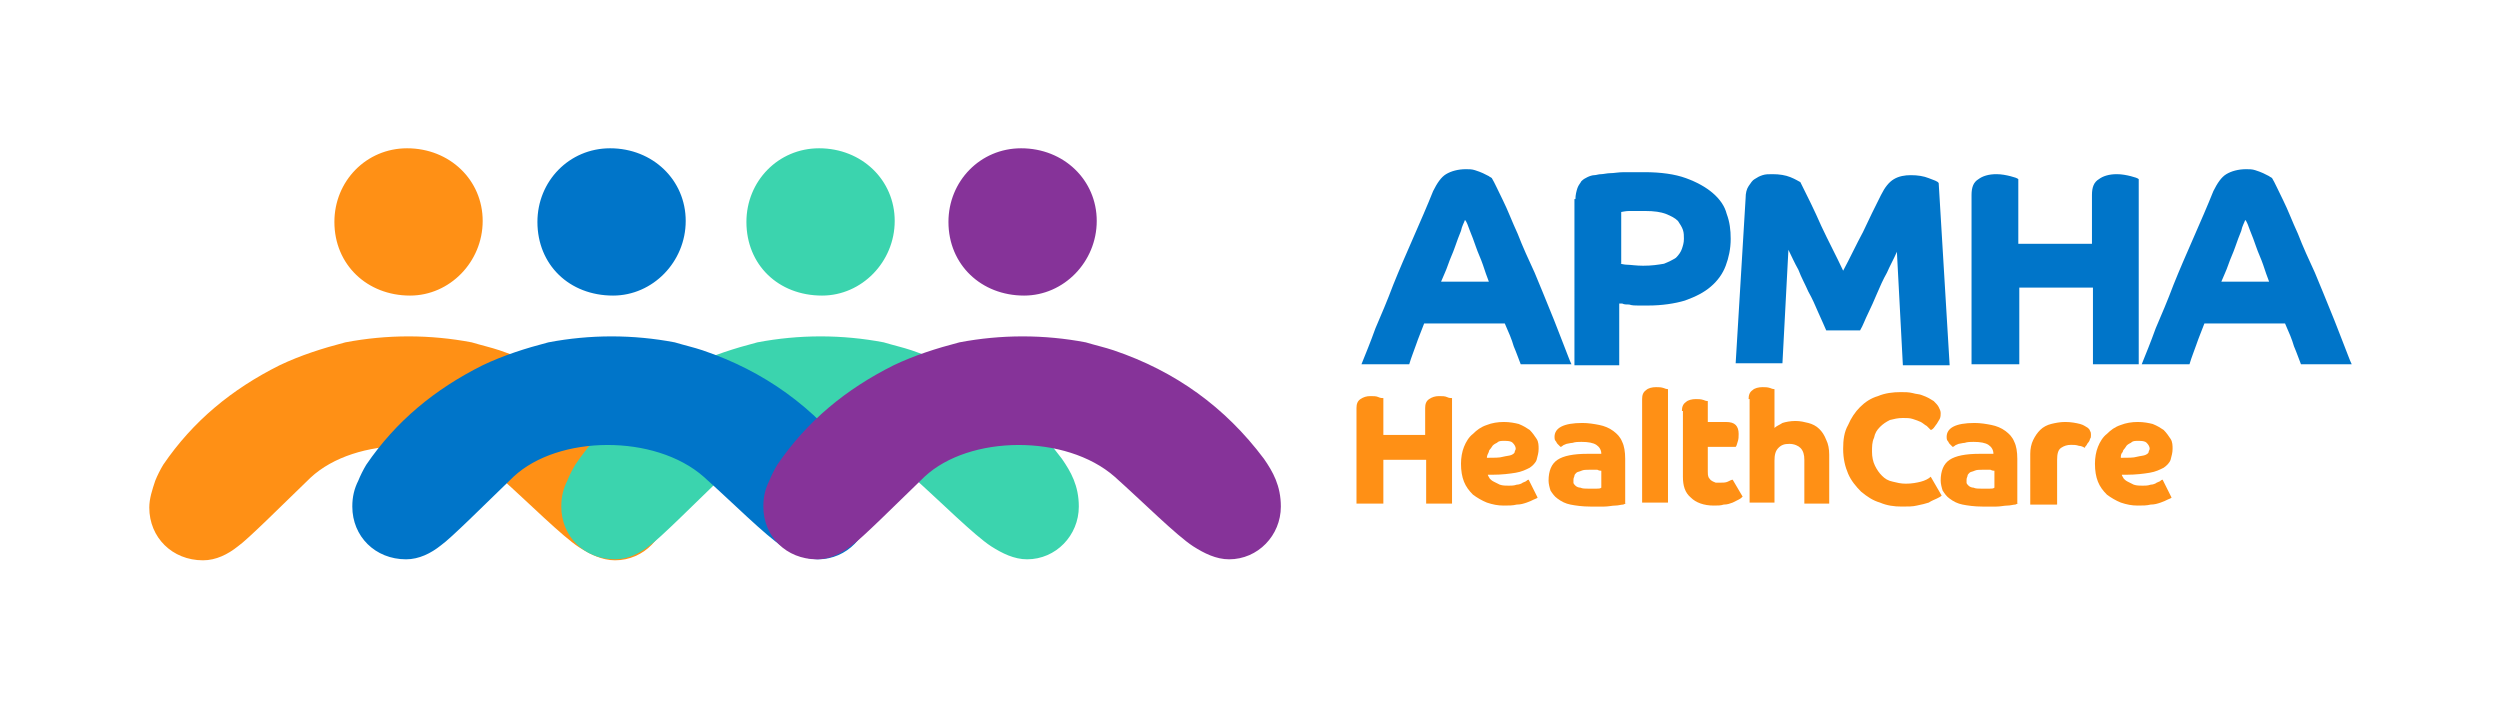
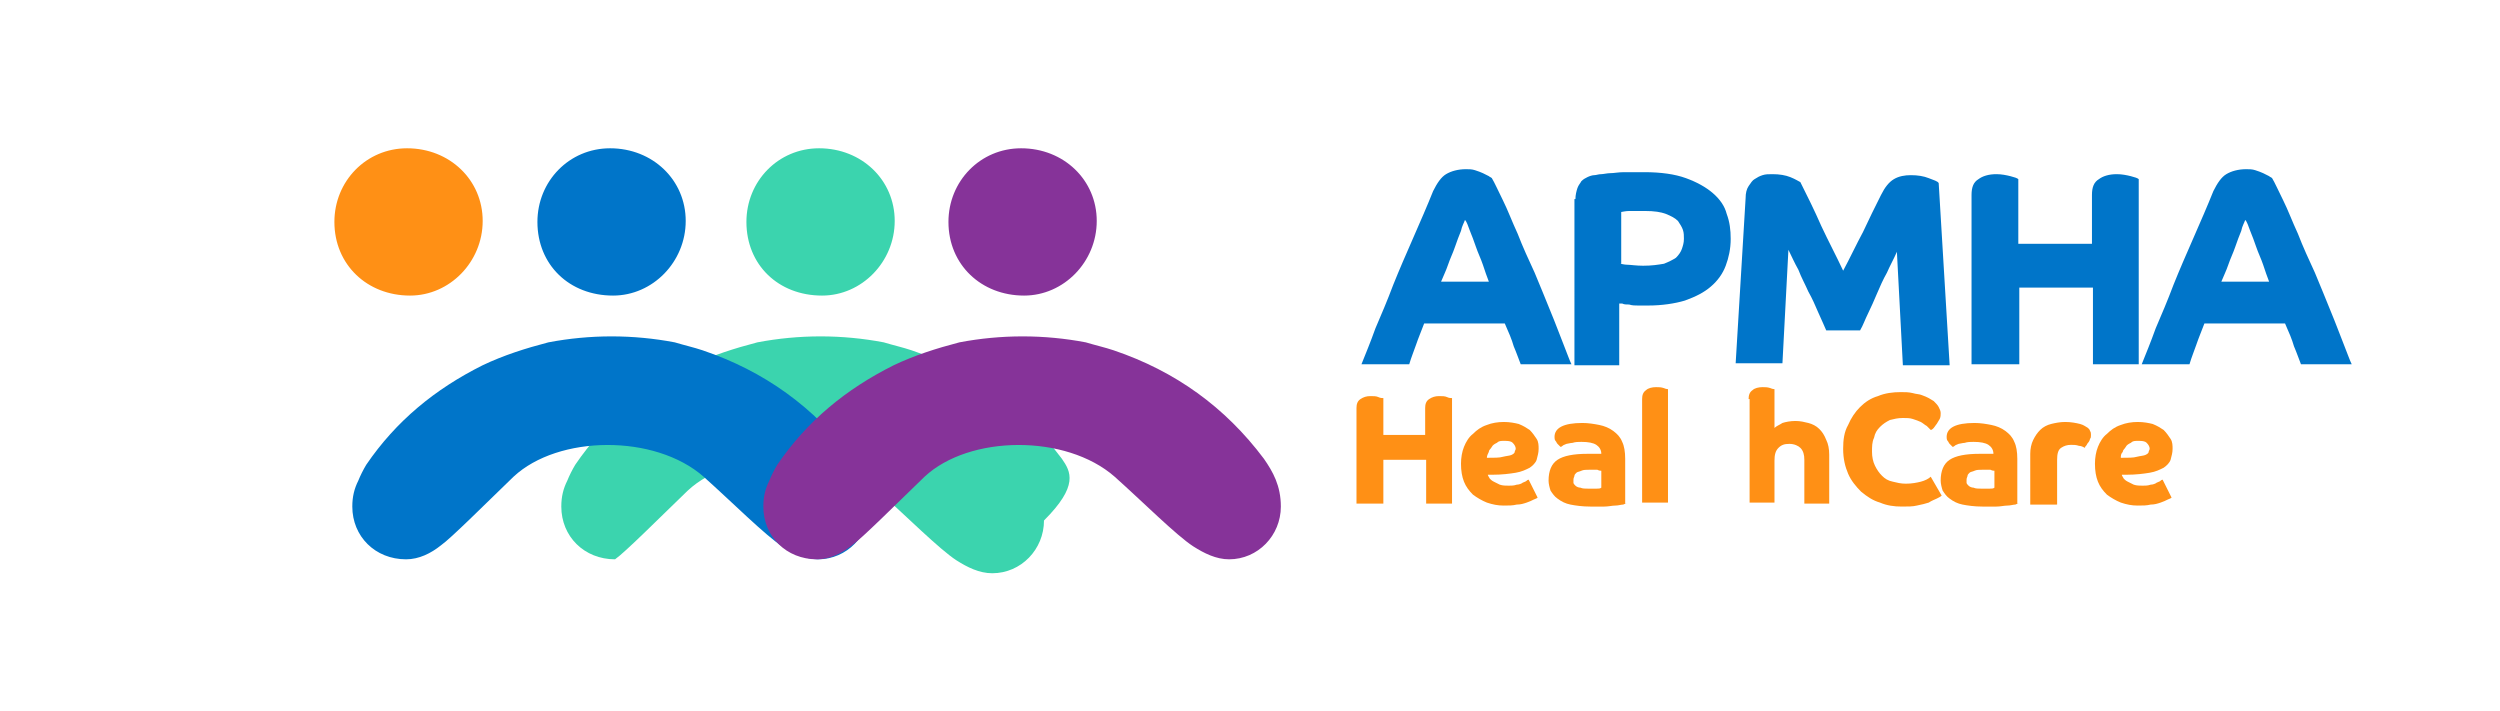
<svg xmlns="http://www.w3.org/2000/svg" version="1.1" id="Layer_1" x="0px" y="0px" viewBox="0 0 251.2 71.4" style="enable-background:new 0 0 251.2 71.4;" xml:space="preserve">
  <style type="text/css">
	.st0{fill-rule:evenodd;clip-rule:evenodd;fill:#FF9015;}
	.st1{fill-rule:evenodd;clip-rule:evenodd;fill:#3BD4AE;}
	.st2{fill-rule:evenodd;clip-rule:evenodd;fill:#0075C9;}
	.st3{fill-rule:evenodd;clip-rule:evenodd;fill:#863399;}
	.st4{fill:#FF9015;}
	.st5{fill:#0075C9;}
</style>
  <g>
    <path class="st0" d="M33.6,22.3c0-4.1,3.2-7.4,7.3-7.4c4.3,0,7.6,3.2,7.6,7.3c0,4.1-3.3,7.5-7.3,7.5C36.9,29.7,33.6,26.6,33.6,22.3   " />
-     <path class="st0" d="M65.3,46.1c-3.9-5.2-8.9-8.8-15.1-10.9c-0.9-0.3-1.8-0.5-2.8-0.8c-4.2-0.8-8.5-0.8-12.7,0   c-2.3,0.6-4.5,1.3-6.6,2.3c-4.8,2.4-8.7,5.6-11.7,10c-0.3,0.5-0.6,1.1-0.8,1.6C15.3,49.2,15,50.1,15,51c0,3,2.3,5.3,5.4,5.3   c1.3,0,2.5-0.6,3.5-1.4c1-0.7,4.3-4,7.3-6.9c4.5-4.2,14.2-4.3,19.1,0c2.8,2.5,6.2,5.9,7.9,7c1.1,0.7,2.3,1.3,3.6,1.3   c2.9,0,5.2-2.4,5.2-5.3C67,48.8,66.2,47.4,65.3,46.1" />
    <path class="st1" d="M75,22.3c0-4.1,3.2-7.4,7.3-7.4c4.3,0,7.6,3.2,7.6,7.3c0,4.1-3.3,7.5-7.3,7.5C78.2,29.7,75,26.6,75,22.3" />
-     <path class="st1" d="M106.7,46.1c-3.9-5.2-8.9-8.8-15.1-10.9c-0.9-0.3-1.8-0.5-2.8-0.8c-4.2-0.8-8.5-0.8-12.7,0   c-2.3,0.6-4.5,1.3-6.6,2.3c-4.8,2.4-8.7,5.6-11.7,10c-0.3,0.5-0.6,1.1-0.8,1.6c-0.4,0.8-0.6,1.6-0.6,2.6c0,3,2.3,5.3,5.4,5.3   c1.3,0,2.5-0.6,3.5-1.4c1-0.7,4.3-4,7.3-6.9c4.5-4.2,14.2-4.3,19.1,0c2.8,2.5,6.2,5.9,7.9,7c1.1,0.7,2.3,1.3,3.6,1.3   c2.9,0,5.2-2.4,5.2-5.3C108.4,48.8,107.6,47.4,106.7,46.1" />
+     <path class="st1" d="M106.7,46.1c-3.9-5.2-8.9-8.8-15.1-10.9c-0.9-0.3-1.8-0.5-2.8-0.8c-4.2-0.8-8.5-0.8-12.7,0   c-2.3,0.6-4.5,1.3-6.6,2.3c-4.8,2.4-8.7,5.6-11.7,10c-0.3,0.5-0.6,1.1-0.8,1.6c-0.4,0.8-0.6,1.6-0.6,2.6c0,3,2.3,5.3,5.4,5.3   c1-0.7,4.3-4,7.3-6.9c4.5-4.2,14.2-4.3,19.1,0c2.8,2.5,6.2,5.9,7.9,7c1.1,0.7,2.3,1.3,3.6,1.3   c2.9,0,5.2-2.4,5.2-5.3C108.4,48.8,107.6,47.4,106.7,46.1" />
    <path class="st2" d="M54,22.3c0-4.1,3.2-7.4,7.3-7.4c4.3,0,7.6,3.2,7.6,7.3c0,4.1-3.3,7.5-7.3,7.5C57.2,29.7,54,26.6,54,22.3" />
    <path class="st2" d="M85.7,46.1c-3.9-5.2-8.9-8.8-15.1-10.9c-0.9-0.3-1.8-0.5-2.8-0.8c-4.2-0.8-8.5-0.8-12.7,0   c-2.3,0.6-4.5,1.3-6.6,2.3c-4.8,2.4-8.7,5.6-11.7,10c-0.3,0.5-0.6,1.1-0.8,1.6c-0.4,0.8-0.6,1.6-0.6,2.6c0,3,2.3,5.3,5.4,5.3   c1.3,0,2.5-0.6,3.5-1.4c1-0.7,4.3-4,7.3-6.9c4.5-4.2,14.2-4.3,19.1,0c2.8,2.5,6.2,5.9,7.9,7c1.1,0.7,2.3,1.3,3.6,1.3   c2.9,0,5.2-2.4,5.2-5.3C87.4,48.8,86.6,47.4,85.7,46.1" />
    <path class="st3" d="M95.3,22.3c0-4.1,3.2-7.4,7.3-7.4c4.3,0,7.6,3.2,7.6,7.3c0,4.1-3.3,7.5-7.3,7.5C98.6,29.7,95.3,26.6,95.3,22.3   " />
    <path class="st3" d="M127,46.1c-3.9-5.2-8.9-8.8-15.1-10.9c-0.9-0.3-1.8-0.5-2.8-0.8c-4.2-0.8-8.5-0.8-12.7,0   c-2.3,0.6-4.5,1.3-6.6,2.3c-4.8,2.4-8.7,5.6-11.7,10c-0.3,0.5-0.6,1.1-0.8,1.6c-0.4,0.8-0.6,1.6-0.6,2.6c0,3,2.3,5.3,5.4,5.3   c1.3,0,2.5-0.6,3.5-1.4c1-0.7,4.3-4,7.3-6.9c4.5-4.2,14.2-4.3,19.1,0c2.8,2.5,6.2,5.9,7.9,7c1.1,0.7,2.3,1.3,3.6,1.3   c2.9,0,5.2-2.4,5.2-5.3C128.7,48.8,127.9,47.4,127,46.1" />
  </g>
  <g>
    <path class="st4" d="M136.3,50.6V41c0-0.4,0.1-0.7,0.4-0.9c0.3-0.2,0.6-0.3,1-0.3c0.3,0,0.6,0,0.8,0.1c0.2,0.1,0.4,0.1,0.5,0.1v3.7   h4.2V41c0-0.4,0.1-0.7,0.4-0.9c0.3-0.2,0.6-0.3,1-0.3c0.3,0,0.6,0,0.8,0.1c0.2,0.1,0.4,0.1,0.5,0.1v10.6h-2.6v-4.4H139v4.4H136.3z" />
    <path class="st4" d="M149.5,47.7c0,0.1,0.1,0.2,0.2,0.4c0.1,0.1,0.2,0.2,0.4,0.3c0.2,0.1,0.4,0.2,0.6,0.3c0.3,0.1,0.6,0.1,0.9,0.1   c0.3,0,0.5,0,0.8-0.1c0.2,0,0.5-0.1,0.6-0.2c0.2-0.1,0.3-0.1,0.4-0.2c0.1-0.1,0.2-0.1,0.2-0.1l0.9,1.8c-0.1,0.1-0.2,0.1-0.4,0.2   c-0.2,0.1-0.4,0.2-0.7,0.3c-0.3,0.1-0.6,0.2-1,0.2c-0.4,0.1-0.8,0.1-1.3,0.1c-0.6,0-1.1-0.1-1.7-0.3c-0.5-0.2-1-0.5-1.4-0.8   c-0.4-0.4-0.7-0.8-0.9-1.3c-0.2-0.5-0.3-1.1-0.3-1.8c0-0.6,0.1-1.2,0.3-1.7c0.2-0.5,0.5-1,0.9-1.3c0.4-0.4,0.8-0.7,1.4-0.9   c0.5-0.2,1.1-0.3,1.7-0.3c0.6,0,1.1,0.1,1.5,0.2c0.5,0.2,0.8,0.4,1.1,0.6c0.3,0.3,0.5,0.6,0.7,0.9c0.2,0.3,0.2,0.7,0.2,1   c0,0.4-0.1,0.7-0.2,1.1c-0.1,0.3-0.4,0.6-0.7,0.8c-0.4,0.2-0.8,0.4-1.4,0.5c-0.6,0.1-1.4,0.2-2.3,0.2H149.5z M149.4,46   c0.7,0,1.3,0,1.6-0.1c0.4-0.1,0.7-0.1,0.9-0.2c0.2-0.1,0.3-0.2,0.3-0.3c0-0.1,0.1-0.2,0.1-0.3c0-0.2-0.1-0.4-0.3-0.6   c-0.2-0.2-0.5-0.2-0.9-0.2c-0.3,0-0.5,0-0.7,0.2c-0.2,0.1-0.4,0.2-0.5,0.4c-0.1,0.2-0.3,0.3-0.3,0.5   C149.5,45.6,149.4,45.8,149.4,46z" />
    <path class="st4" d="M163.5,50.6c-0.1,0-0.2,0-0.4,0.1c-0.2,0-0.5,0.1-0.8,0.1c-0.3,0-0.7,0.1-1.1,0.1c-0.4,0-0.9,0-1.4,0   c-0.8,0-1.5-0.1-2-0.2c-0.5-0.1-0.9-0.3-1.3-0.6c-0.3-0.2-0.5-0.5-0.7-0.8c-0.1-0.3-0.2-0.7-0.2-1c0-1,0.3-1.7,0.9-2.1   c0.6-0.4,1.6-0.6,3-0.6c0.3,0,0.6,0,0.8,0c0.2,0,0.4,0,0.6,0c0-0.4-0.2-0.7-0.5-0.9c-0.3-0.2-0.8-0.3-1.5-0.3c-0.3,0-0.6,0-0.9,0.1   c-0.2,0-0.5,0.1-0.6,0.1c-0.2,0.1-0.3,0.1-0.4,0.2c-0.1,0.1-0.2,0.1-0.2,0.1c0,0-0.1-0.1-0.1-0.1c-0.1-0.1-0.1-0.1-0.2-0.2   c-0.1-0.1-0.1-0.2-0.2-0.3c-0.1-0.1-0.1-0.3-0.1-0.4c0-0.9,0.9-1.4,2.8-1.4c0.6,0,1.2,0.1,1.7,0.2c0.5,0.1,1,0.3,1.4,0.6   c0.4,0.3,0.7,0.6,0.9,1.1c0.2,0.4,0.3,1,0.3,1.7V50.6z M160.9,47.3c-0.1,0-0.2,0-0.4-0.1c-0.2,0-0.5,0-0.8,0c-0.3,0-0.6,0-0.8,0.1   c-0.2,0.1-0.4,0.1-0.5,0.2c-0.1,0.1-0.2,0.2-0.2,0.3c0,0.1-0.1,0.2-0.1,0.4c0,0.1,0,0.2,0,0.3c0,0.1,0.1,0.2,0.2,0.3   c0.1,0.1,0.3,0.2,0.5,0.2c0.2,0.1,0.5,0.1,0.8,0.1c0.3,0,0.5,0,0.8,0c0.2,0,0.4,0,0.5-0.1V47.3z" />
    <path class="st4" d="M165,40.1c0-0.4,0.1-0.7,0.4-0.9c0.2-0.2,0.6-0.3,1-0.3c0.3,0,0.5,0,0.8,0.1c0.2,0.1,0.4,0.1,0.4,0.1v11.4H165   V40.1z" />
-     <path class="st4" d="M169,41.3c0-0.4,0.1-0.7,0.4-0.9c0.2-0.2,0.6-0.3,1-0.3c0.3,0,0.5,0,0.8,0.1c0.2,0.1,0.4,0.1,0.4,0.1v2.1h1.8   c0.5,0,0.8,0.1,1,0.3c0.2,0.2,0.3,0.5,0.3,0.9c0,0.3,0,0.5-0.1,0.8s-0.1,0.4-0.2,0.5h-2.8v2.5c0,0.2,0,0.4,0.1,0.6   c0.1,0.1,0.2,0.3,0.3,0.3c0.1,0.1,0.2,0.1,0.4,0.2c0.1,0,0.3,0,0.4,0c0.3,0,0.6,0,0.8-0.1c0.2-0.1,0.4-0.2,0.5-0.2l1,1.7   c-0.1,0.1-0.2,0.2-0.4,0.3c-0.2,0.1-0.4,0.2-0.6,0.3c-0.3,0.1-0.5,0.2-0.9,0.2c-0.3,0.1-0.6,0.1-1,0.1c-1,0-1.8-0.3-2.3-0.8   c-0.6-0.5-0.8-1.2-0.8-2.1V41.3z" />
    <path class="st4" d="M175.7,40.1c0-0.4,0.1-0.7,0.4-0.9c0.2-0.2,0.6-0.3,1-0.3c0.3,0,0.5,0,0.8,0.1c0.2,0.1,0.4,0.1,0.4,0.1V43   c0.2-0.2,0.5-0.3,0.8-0.5c0.3-0.1,0.8-0.2,1.3-0.2c0.5,0,0.9,0.1,1.3,0.2c0.4,0.1,0.8,0.3,1.1,0.6c0.3,0.3,0.5,0.6,0.7,1.1   c0.2,0.4,0.3,0.9,0.3,1.5v4.9h-2.5v-4.4c0-0.5-0.1-0.9-0.4-1.2c-0.2-0.2-0.6-0.4-1.1-0.4c-0.5,0-0.8,0.1-1.1,0.4   c-0.3,0.3-0.4,0.7-0.4,1.3v4.2h-2.5V40.1z" />
    <path class="st4" d="M195.1,49.8c-0.1,0.1-0.3,0.2-0.5,0.3c-0.2,0.1-0.5,0.2-0.8,0.4c-0.3,0.1-0.7,0.2-1.2,0.3   c-0.4,0.1-0.9,0.1-1.5,0.1c-0.8,0-1.5-0.1-2.2-0.4c-0.7-0.2-1.3-0.6-1.9-1.1c-0.5-0.5-1-1.1-1.3-1.8c-0.3-0.7-0.5-1.5-0.5-2.5   c0-0.9,0.1-1.7,0.5-2.4c0.3-0.7,0.7-1.3,1.2-1.8c0.5-0.5,1.1-0.9,1.8-1.1c0.7-0.3,1.5-0.4,2.3-0.4c0.4,0,0.8,0,1.2,0.1   c0.3,0.1,0.7,0.1,0.9,0.2c0.3,0.1,0.5,0.2,0.7,0.3c0.2,0.1,0.3,0.2,0.5,0.3c0.2,0.2,0.4,0.4,0.5,0.6c0.1,0.2,0.2,0.4,0.2,0.6   c0,0.2,0,0.4-0.1,0.6c-0.1,0.2-0.2,0.3-0.3,0.5c-0.1,0.1-0.2,0.3-0.3,0.4c-0.1,0.1-0.2,0.2-0.3,0.2c-0.1-0.1-0.2-0.2-0.4-0.4   c-0.2-0.1-0.4-0.3-0.6-0.4c-0.2-0.1-0.5-0.2-0.8-0.3c-0.3-0.1-0.6-0.1-1-0.1c-0.5,0-0.9,0.1-1.3,0.2c-0.4,0.2-0.7,0.4-1,0.7   c-0.3,0.3-0.5,0.6-0.6,1.1c-0.2,0.4-0.2,0.9-0.2,1.4c0,0.5,0.1,1,0.3,1.4c0.2,0.4,0.4,0.7,0.7,1c0.3,0.3,0.6,0.5,1.1,0.6   c0.4,0.1,0.8,0.2,1.3,0.2c0.6,0,1.1-0.1,1.5-0.2c0.4-0.1,0.8-0.3,1-0.5L195.1,49.8L195.1,49.8z" />
    <path class="st4" d="M202.9,50.6c-0.1,0-0.2,0-0.4,0.1c-0.2,0-0.5,0.1-0.8,0.1c-0.3,0-0.7,0.1-1.1,0.1c-0.4,0-0.9,0-1.4,0   c-0.8,0-1.5-0.1-2-0.2c-0.5-0.1-0.9-0.3-1.3-0.6c-0.3-0.2-0.5-0.5-0.7-0.8c-0.1-0.3-0.2-0.7-0.2-1c0-1,0.3-1.7,0.9-2.1   c0.6-0.4,1.6-0.6,3-0.6c0.3,0,0.6,0,0.8,0c0.2,0,0.4,0,0.6,0c0-0.4-0.2-0.7-0.5-0.9c-0.3-0.2-0.8-0.3-1.5-0.3c-0.3,0-0.6,0-0.9,0.1   c-0.2,0-0.5,0.1-0.6,0.1c-0.2,0.1-0.3,0.1-0.4,0.2c-0.1,0.1-0.2,0.1-0.2,0.1c0,0-0.1-0.1-0.1-0.1c-0.1-0.1-0.1-0.1-0.2-0.2   c-0.1-0.1-0.1-0.2-0.2-0.3c-0.1-0.1-0.1-0.3-0.1-0.4c0-0.9,0.9-1.4,2.8-1.4c0.6,0,1.2,0.1,1.7,0.2c0.5,0.1,1,0.3,1.4,0.6   c0.4,0.3,0.7,0.6,0.9,1.1c0.2,0.4,0.3,1,0.3,1.7V50.6z M200.4,47.3c-0.1,0-0.2,0-0.4-0.1c-0.2,0-0.5,0-0.8,0c-0.3,0-0.6,0-0.8,0.1   c-0.2,0.1-0.4,0.1-0.5,0.2c-0.1,0.1-0.2,0.2-0.2,0.3c0,0.1-0.1,0.2-0.1,0.4c0,0.1,0,0.2,0,0.3c0,0.1,0.1,0.2,0.2,0.3   c0.1,0.1,0.3,0.2,0.5,0.2c0.2,0.1,0.5,0.1,0.8,0.1c0.3,0,0.5,0,0.8,0c0.2,0,0.4,0,0.5-0.1V47.3z" />
    <path class="st4" d="M204,45.6c0-0.5,0.1-1,0.3-1.4c0.2-0.4,0.4-0.7,0.7-1c0.3-0.3,0.7-0.5,1.1-0.6c0.4-0.1,0.9-0.2,1.4-0.2   c0.6,0,1.1,0.1,1.5,0.2c0.4,0.1,0.6,0.3,0.8,0.4c0.1,0.1,0.2,0.2,0.2,0.3c0.1,0.1,0.1,0.3,0.1,0.4c0,0.2,0,0.3-0.1,0.4   c0,0.1-0.1,0.3-0.2,0.4c-0.1,0.1-0.1,0.2-0.2,0.3c-0.1,0.1-0.1,0.1-0.1,0.2c-0.2-0.1-0.4-0.2-0.6-0.2c-0.3-0.1-0.5-0.1-0.8-0.1   c-0.4,0-0.7,0.1-1,0.3c-0.3,0.2-0.4,0.6-0.4,1.2v4.5H204V45.6z" />
    <path class="st4" d="M213.2,47.7c0,0.1,0.1,0.2,0.2,0.4c0.1,0.1,0.2,0.2,0.4,0.3c0.2,0.1,0.4,0.2,0.6,0.3c0.3,0.1,0.6,0.1,0.9,0.1   c0.3,0,0.5,0,0.8-0.1c0.2,0,0.5-0.1,0.6-0.2c0.2-0.1,0.3-0.1,0.4-0.2c0.1-0.1,0.2-0.1,0.2-0.1l0.9,1.8c-0.1,0.1-0.2,0.1-0.4,0.2   c-0.2,0.1-0.4,0.2-0.7,0.3c-0.3,0.1-0.6,0.2-1,0.2c-0.4,0.1-0.8,0.1-1.3,0.1c-0.6,0-1.1-0.1-1.7-0.3c-0.5-0.2-1-0.5-1.4-0.8   c-0.4-0.4-0.7-0.8-0.9-1.3c-0.2-0.5-0.3-1.1-0.3-1.8c0-0.6,0.1-1.2,0.3-1.7c0.2-0.5,0.5-1,0.9-1.3c0.4-0.4,0.8-0.7,1.4-0.9   c0.5-0.2,1.1-0.3,1.7-0.3c0.6,0,1.1,0.1,1.5,0.2c0.5,0.2,0.8,0.4,1.1,0.6c0.3,0.3,0.5,0.6,0.7,0.9c0.2,0.3,0.2,0.7,0.2,1   c0,0.4-0.1,0.7-0.2,1.1c-0.1,0.3-0.4,0.6-0.7,0.8c-0.4,0.2-0.8,0.4-1.4,0.5c-0.6,0.1-1.4,0.2-2.3,0.2H213.2z M213.1,46   c0.7,0,1.3,0,1.6-0.1c0.4-0.1,0.7-0.1,0.9-0.2c0.2-0.1,0.3-0.2,0.3-0.3c0-0.1,0.1-0.2,0.1-0.3c0-0.2-0.1-0.4-0.3-0.6   c-0.2-0.2-0.5-0.2-0.9-0.2c-0.3,0-0.5,0-0.7,0.2c-0.2,0.1-0.4,0.2-0.5,0.4c-0.1,0.2-0.3,0.3-0.3,0.5   C213.1,45.6,213.1,45.8,213.1,46z" />
  </g>
  <g>
    <path class="st5" d="M136.8,36.6c0.4-1,0.9-2.2,1.4-3.6c0.6-1.4,1.2-2.8,1.8-4.4c0.6-1.5,1.3-3.1,2-4.7c0.7-1.6,1.4-3.2,2-4.7   c0.4-0.8,0.8-1.4,1.3-1.7c0.5-0.3,1.2-0.5,2-0.5c0.3,0,0.6,0,0.9,0.1c0.3,0.1,0.6,0.2,0.8,0.3c0.2,0.1,0.4,0.2,0.6,0.3   c0.1,0.1,0.2,0.1,0.3,0.2c0.3,0.5,0.6,1.2,1.1,2.2s0.9,2.1,1.5,3.4c0.5,1.3,1.1,2.6,1.7,3.9c0.6,1.4,1.1,2.7,1.6,3.9   c0.5,1.2,0.9,2.3,1.3,3.3c0.4,1,0.6,1.6,0.8,2h-5.1c-0.2-0.5-0.4-1.1-0.7-1.8c-0.2-0.7-0.5-1.4-0.9-2.3h-8.1   c-0.3,0.8-0.6,1.5-0.8,2.1c-0.2,0.6-0.5,1.3-0.7,2H136.8z M149.6,28.3c-0.2-0.5-0.4-1.1-0.6-1.7c-0.2-0.6-0.5-1.2-0.7-1.8   c-0.2-0.6-0.4-1.1-0.6-1.6c-0.2-0.5-0.3-0.9-0.5-1.1c-0.1,0.3-0.3,0.6-0.4,1.1c-0.2,0.5-0.4,1-0.6,1.6c-0.2,0.6-0.5,1.2-0.7,1.8   c-0.2,0.6-0.5,1.2-0.7,1.7H149.6z" />
    <path class="st5" d="M158.3,20c0-0.4,0.1-0.8,0.2-1.1s0.3-0.5,0.4-0.7c0.2-0.2,0.4-0.3,0.6-0.4c0.2-0.1,0.5-0.2,0.7-0.2   c0.2,0,0.4-0.1,0.7-0.1c0.2,0,0.6-0.1,0.9-0.1c0.4,0,0.8-0.1,1.4-0.1c0.5,0,1.2,0,2,0c1.7,0,3.1,0.2,4.2,0.6c1.1,0.4,2,0.9,2.7,1.5   c0.7,0.6,1.2,1.3,1.4,2.1c0.3,0.8,0.4,1.6,0.4,2.5c0,1-0.2,1.9-0.5,2.7c-0.3,0.8-0.8,1.5-1.5,2.1c-0.7,0.6-1.5,1-2.6,1.4   c-1,0.3-2.3,0.5-3.7,0.5c-0.3,0-0.7,0-1,0c-0.3,0-0.6,0-0.9-0.1c-0.3,0-0.5,0-0.7-0.1c-0.2,0-0.3,0-0.3,0v6.2h-4.5V20z M162.8,26.5   c0.1,0,0.4,0.1,0.7,0.1c0.3,0,0.9,0.1,1.6,0.1c0.9,0,1.5-0.1,2.1-0.2c0.5-0.2,0.9-0.4,1.2-0.6c0.3-0.3,0.5-0.6,0.6-0.9   c0.1-0.3,0.2-0.6,0.2-1c0-0.3,0-0.6-0.1-0.9c-0.1-0.3-0.3-0.6-0.5-0.9c-0.3-0.3-0.7-0.5-1.2-0.7c-0.5-0.2-1.2-0.3-2.1-0.3   c-0.6,0-1.2,0-1.6,0c-0.4,0-0.7,0.1-0.8,0.1V26.5z" />
    <path class="st5" d="M175.4,19.9c0-0.5,0.1-0.9,0.3-1.2c0.2-0.3,0.4-0.6,0.6-0.7c0.3-0.2,0.5-0.3,0.8-0.4c0.3-0.1,0.6-0.1,1-0.1   c0.7,0,1.3,0.1,1.8,0.3c0.5,0.2,0.8,0.4,1,0.5c0.7,1.4,1.4,2.8,2.1,4.4c0.7,1.5,1.5,3,2.2,4.5c0.7-1.3,1.3-2.6,2-3.9   c0.6-1.3,1.2-2.5,1.8-3.7c0.4-0.8,0.8-1.3,1.3-1.6c0.5-0.3,1.1-0.4,1.7-0.4c0.7,0,1.3,0.1,1.8,0.3c0.5,0.2,0.9,0.3,1,0.5l1.1,18.3   h-4.7l-0.6-11.4c-0.3,0.7-0.7,1.4-1,2.1c-0.4,0.7-0.7,1.4-1,2.1c-0.3,0.7-0.6,1.4-0.9,2c-0.3,0.6-0.5,1.2-0.8,1.7h-3.4   c-0.2-0.5-0.5-1.1-0.8-1.8c-0.3-0.7-0.6-1.4-1-2.1c-0.3-0.7-0.7-1.4-1-2.2c-0.4-0.7-0.7-1.4-1-2l-0.6,11.4h-4.7L175.4,19.9z" />
    <path class="st5" d="M198.1,36.6v-17c0-0.8,0.2-1.3,0.7-1.6c0.4-0.3,1-0.5,1.8-0.5c0.5,0,1,0.1,1.4,0.2c0.4,0.1,0.7,0.2,0.8,0.3   v6.5h7.4v-4.9c0-0.8,0.2-1.3,0.7-1.6c0.4-0.3,1-0.5,1.8-0.5c0.5,0,1,0.1,1.4,0.2c0.4,0.1,0.7,0.2,0.8,0.3v18.6h-4.6v-7.7h-7.4v7.7   H198.1z" />
    <path class="st5" d="M215.2,36.6c0.4-1,0.9-2.2,1.4-3.6c0.6-1.4,1.2-2.8,1.8-4.4c0.6-1.5,1.3-3.1,2-4.7c0.7-1.6,1.4-3.2,2-4.7   c0.4-0.8,0.8-1.4,1.3-1.7c0.5-0.3,1.2-0.5,2-0.5c0.3,0,0.6,0,0.9,0.1c0.3,0.1,0.6,0.2,0.8,0.3c0.2,0.1,0.4,0.2,0.6,0.3   c0.1,0.1,0.2,0.1,0.3,0.2c0.3,0.5,0.6,1.2,1.1,2.2s0.9,2.1,1.5,3.4c0.5,1.3,1.1,2.6,1.7,3.9c0.6,1.4,1.1,2.7,1.6,3.9   c0.5,1.2,0.9,2.3,1.3,3.3c0.4,1,0.6,1.6,0.8,2h-5.1c-0.2-0.5-0.4-1.1-0.7-1.8c-0.2-0.7-0.5-1.4-0.9-2.3h-8.1   c-0.3,0.8-0.6,1.5-0.8,2.1c-0.2,0.6-0.5,1.3-0.7,2H215.2z M228,28.3c-0.2-0.5-0.4-1.1-0.6-1.7c-0.2-0.6-0.5-1.2-0.7-1.8   c-0.2-0.6-0.4-1.1-0.6-1.6c-0.2-0.5-0.3-0.9-0.5-1.1c-0.1,0.3-0.3,0.6-0.4,1.1c-0.2,0.5-0.4,1-0.6,1.6c-0.2,0.6-0.5,1.2-0.7,1.8   c-0.2,0.6-0.5,1.2-0.7,1.7H228z" />
  </g>
</svg>